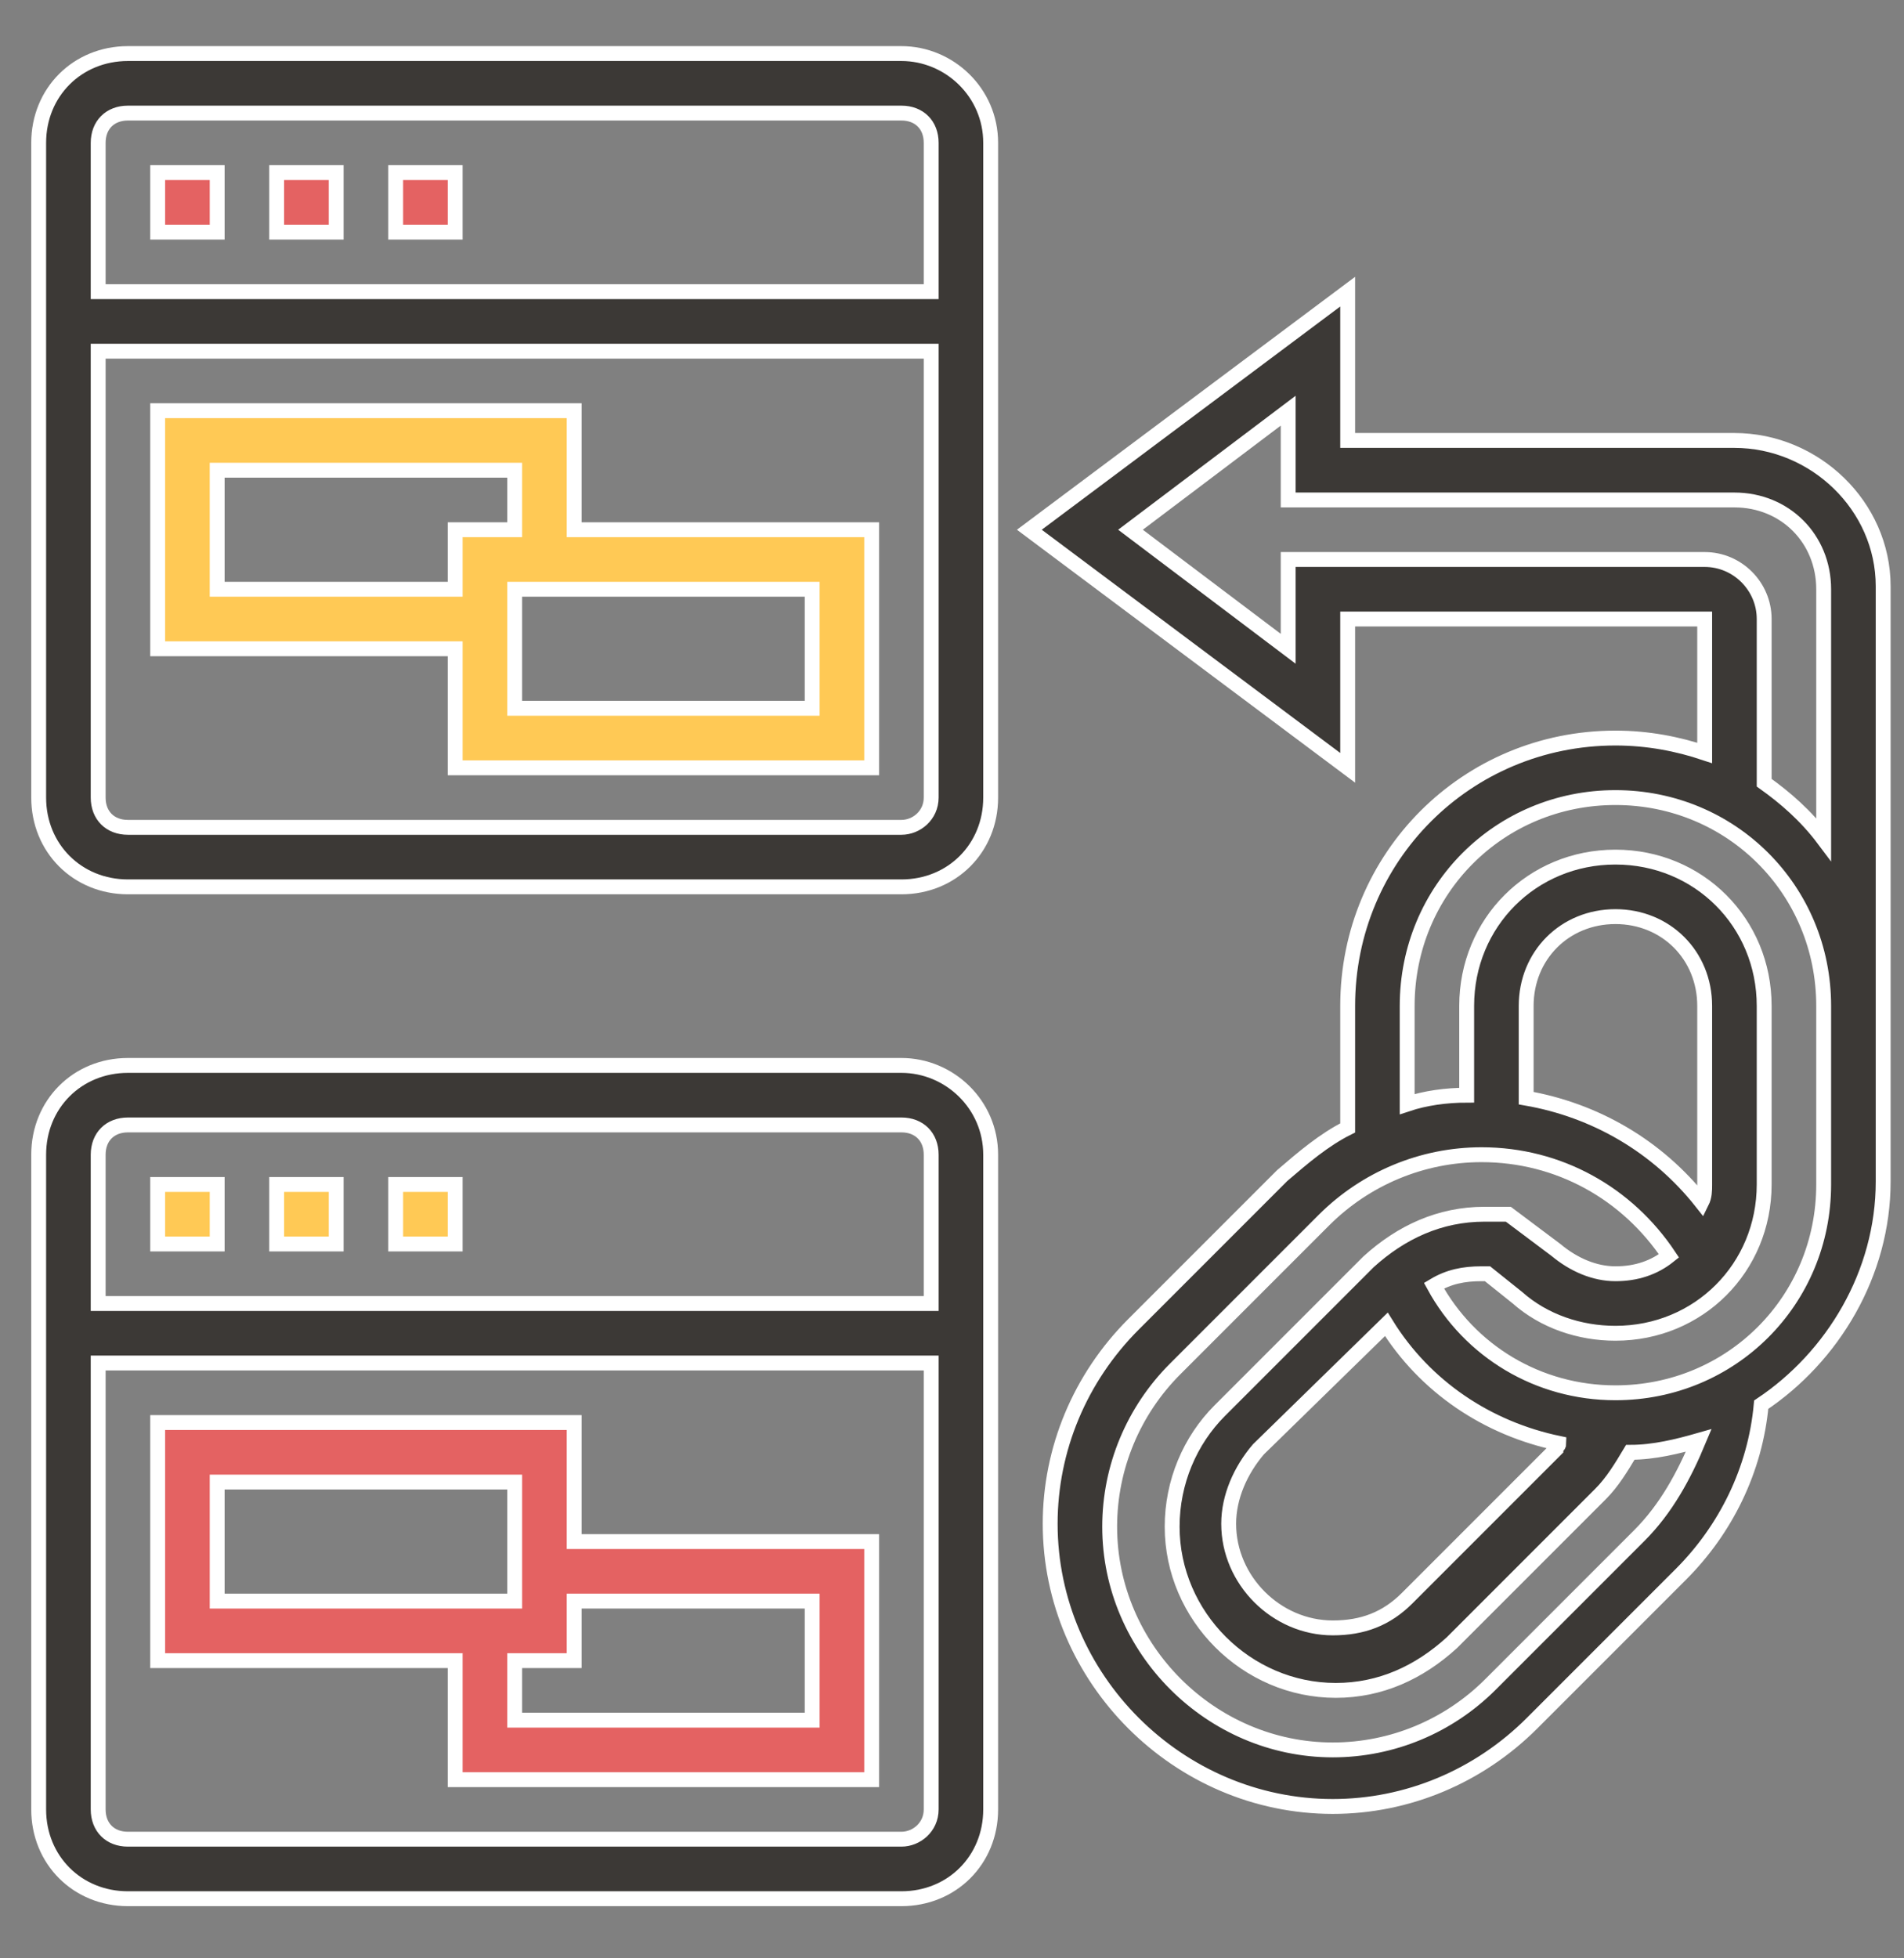
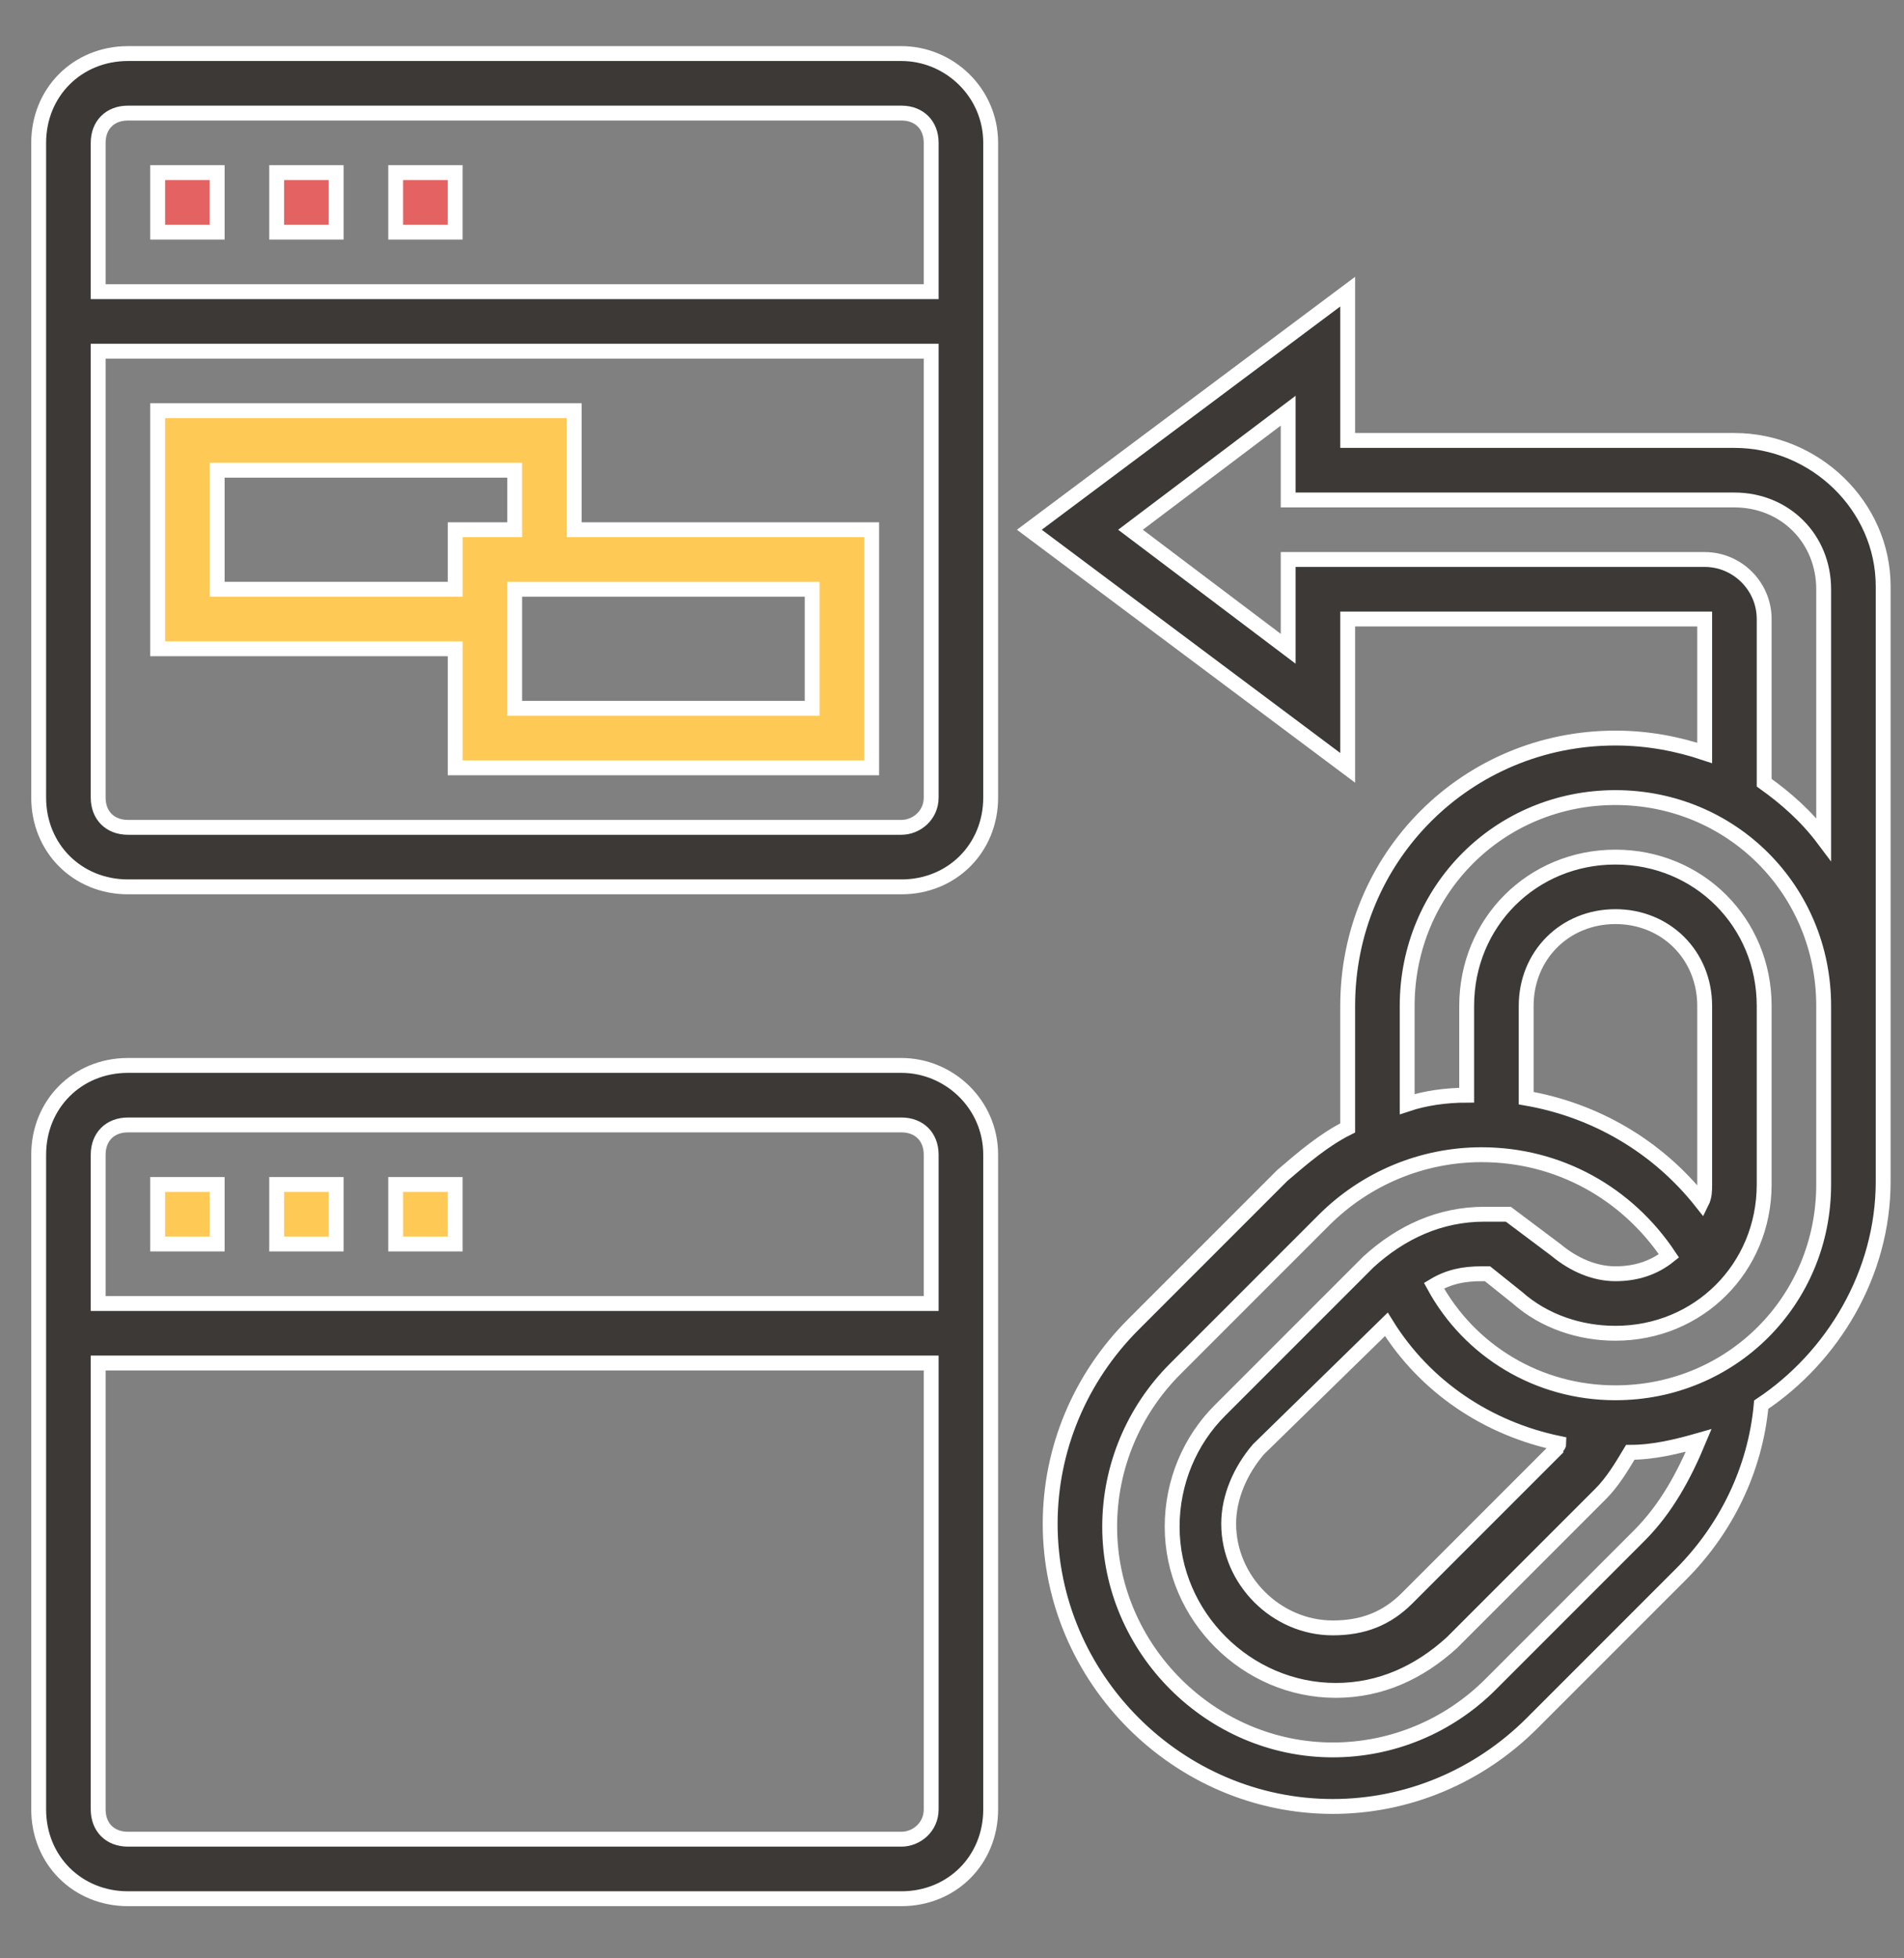
<svg xmlns="http://www.w3.org/2000/svg" version="1.1" id="Layer_1" x="0px" y="0px" viewBox="0 0 64 65.8" style="enable-background:new 0 0 64 65.8;" xml:space="preserve">
  <rect x="0" y="0" width="64" height="65.8" fill="#808080" stroke="none" />
  <style type="text/css">
	.st0{fill:#3C3936;stroke:#FFFFFF;stroke-width:0.5;stroke-miterlimit:10;}
	.st1{fill:#E46262;stroke:#FFFFFF;stroke-width:0.5;stroke-miterlimit:10;}
	.st2{fill:#FFC955;stroke:#FFFFFF;stroke-width:0.5;stroke-miterlimit:10;}
</style>
  <g>
-     <path class="st0" d="M30.3,1.8h-26c-1.7,0-3,1.3-3,3v22c0,1.7,1.3,3,3,3h26c1.7,0,3-1.3,3-3v-22C33.3,3.1,31.9,1.8,30.3,1.8z    M4.3,3.8h26c0.6,0,1,0.4,1,1v5h-28v-5C3.3,4.2,3.7,3.8,4.3,3.8z M30.3,27.8h-26c-0.6,0-1-0.4-1-1v-15h28v15   C31.3,27.4,30.8,27.8,30.3,27.8z" />
+     <path class="st0" d="M30.3,1.8h-26c-1.7,0-3,1.3-3,3v22c0,1.7,1.3,3,3,3h26c1.7,0,3-1.3,3-3v-22C33.3,3.1,31.9,1.8,30.3,1.8z    M4.3,3.8h26c0.6,0,1,0.4,1,1v5h-28v-5C3.3,4.2,3.7,3.8,4.3,3.8M30.3,27.8h-26c-0.6,0-1-0.4-1-1v-15h28v15   C31.3,27.4,30.8,27.8,30.3,27.8z" />
    <rect x="5.3" y="5.8" class="st1" width="2" height="2" />
    <rect x="13.3" y="5.8" class="st1" width="2" height="2" />
    <rect x="9.3" y="5.8" class="st1" width="2" height="2" />
    <path class="st2" d="M19.3,13.8h-14v8h10v4h14v-8h-10V13.8z M7.3,19.8v-4h10v2h-2v2H7.3z M27.3,23.8h-10v-4h10V23.8z" />
    <path class="st0" d="M30.3,35.8h-26c-1.7,0-3,1.3-3,3v22c0,1.7,1.3,3,3,3h26c1.7,0,3-1.3,3-3v-22C33.3,37.1,31.9,35.8,30.3,35.8z    M4.3,37.8h26c0.6,0,1,0.4,1,1v5h-28v-5C3.3,38.2,3.7,37.8,4.3,37.8z M30.3,61.8h-26c-0.6,0-1-0.4-1-1v-15h28v15   C31.3,61.4,30.8,61.8,30.3,61.8z" />
    <rect x="5.3" y="39.8" class="st2" width="2" height="2" />
    <rect x="9.3" y="39.8" class="st2" width="2" height="2" />
    <rect x="13.3" y="39.8" class="st2" width="2" height="2" />
-     <path class="st1" d="M19.3,47.8h-14v8h10v4h14v-8h-10V47.8z M7.3,49.8h10v4h-10V49.8z M27.3,53.8v4h-10v-2h2v-2H27.3z" />
    <path class="st0" d="M58.3,14.8h-13v-5l-10.7,8l10.7,8v-5h12v4.5c-0.9-0.3-1.9-0.5-3-0.5c-5,0-9,4-9,9v4.1c-0.8,0.4-1.5,1-2.2,1.6   l-5,5c-1.8,1.8-2.8,4.2-2.8,6.7c0,5.2,4.3,9.5,9.5,9.5c2.5,0,4.9-1,6.7-2.8l5-5c1.5-1.5,2.5-3.5,2.7-5.7c2.4-1.6,4.1-4.4,4.1-7.5   v-4v-2v-14C63.3,17,61,14.8,58.3,14.8z M55.1,51.6l-5,5c-1.4,1.4-3.3,2.2-5.3,2.2c-4.1,0-7.5-3.4-7.5-7.5c0-2,0.8-3.9,2.2-5.3l5-5   c1.4-1.4,3.3-2.2,5.3-2.2c2.6,0,4.9,1.3,6.3,3.4c-0.5,0.4-1.1,0.6-1.8,0.6c-0.7,0-1.4-0.3-2-0.8l-1.6-1.2h-0.8   c-1.5,0-2.8,0.6-3.9,1.6l-5,5c-1,1-1.6,2.4-1.6,3.9c0,3,2.5,5.5,5.5,5.5c1.5,0,2.8-0.6,3.9-1.6l5-5c0.4-0.4,0.7-0.9,1-1.4   c0.8,0,1.6-0.2,2.3-0.4C56.6,49.6,56,50.7,55.1,51.6z M57.3,39.8c0,0.2,0,0.4-0.1,0.6c-1.5-1.9-3.6-3.1-5.9-3.5v-3.1   c0-1.7,1.3-3,3-3s3,1.3,3,3V39.8z M46.6,44.5c1.3,2.1,3.4,3.5,5.8,4c0,0.1-0.1,0.1-0.1,0.2l-5,5c-0.7,0.7-1.5,1-2.5,1   c-1.9,0-3.5-1.6-3.5-3.5c0-0.9,0.4-1.8,1-2.5L46.6,44.5z M61.3,39.8c0,3.9-3.1,7-7,7c-2.6,0-4.9-1.4-6.1-3.6c0.5-0.3,1-0.4,1.6-0.4   h0.2l1,0.8c0.9,0.8,2.1,1.2,3.3,1.2c2.8,0,5-2.2,5-5v-6c0-2.8-2.2-5-5-5s-5,2.2-5,5v3c-0.7,0-1.4,0.1-2,0.3v-3.3c0-3.9,3.1-7,7-7   s7,3.1,7,7v2V39.8z M59.3,26.3v-5.5c0-1.1-0.9-2-2-2h-14v3l-5.3-4l5.3-4v3h15c1.7,0,3,1.3,3,3v8.4C60.7,27.4,60,26.8,59.3,26.3z" />
  </g>
</svg>